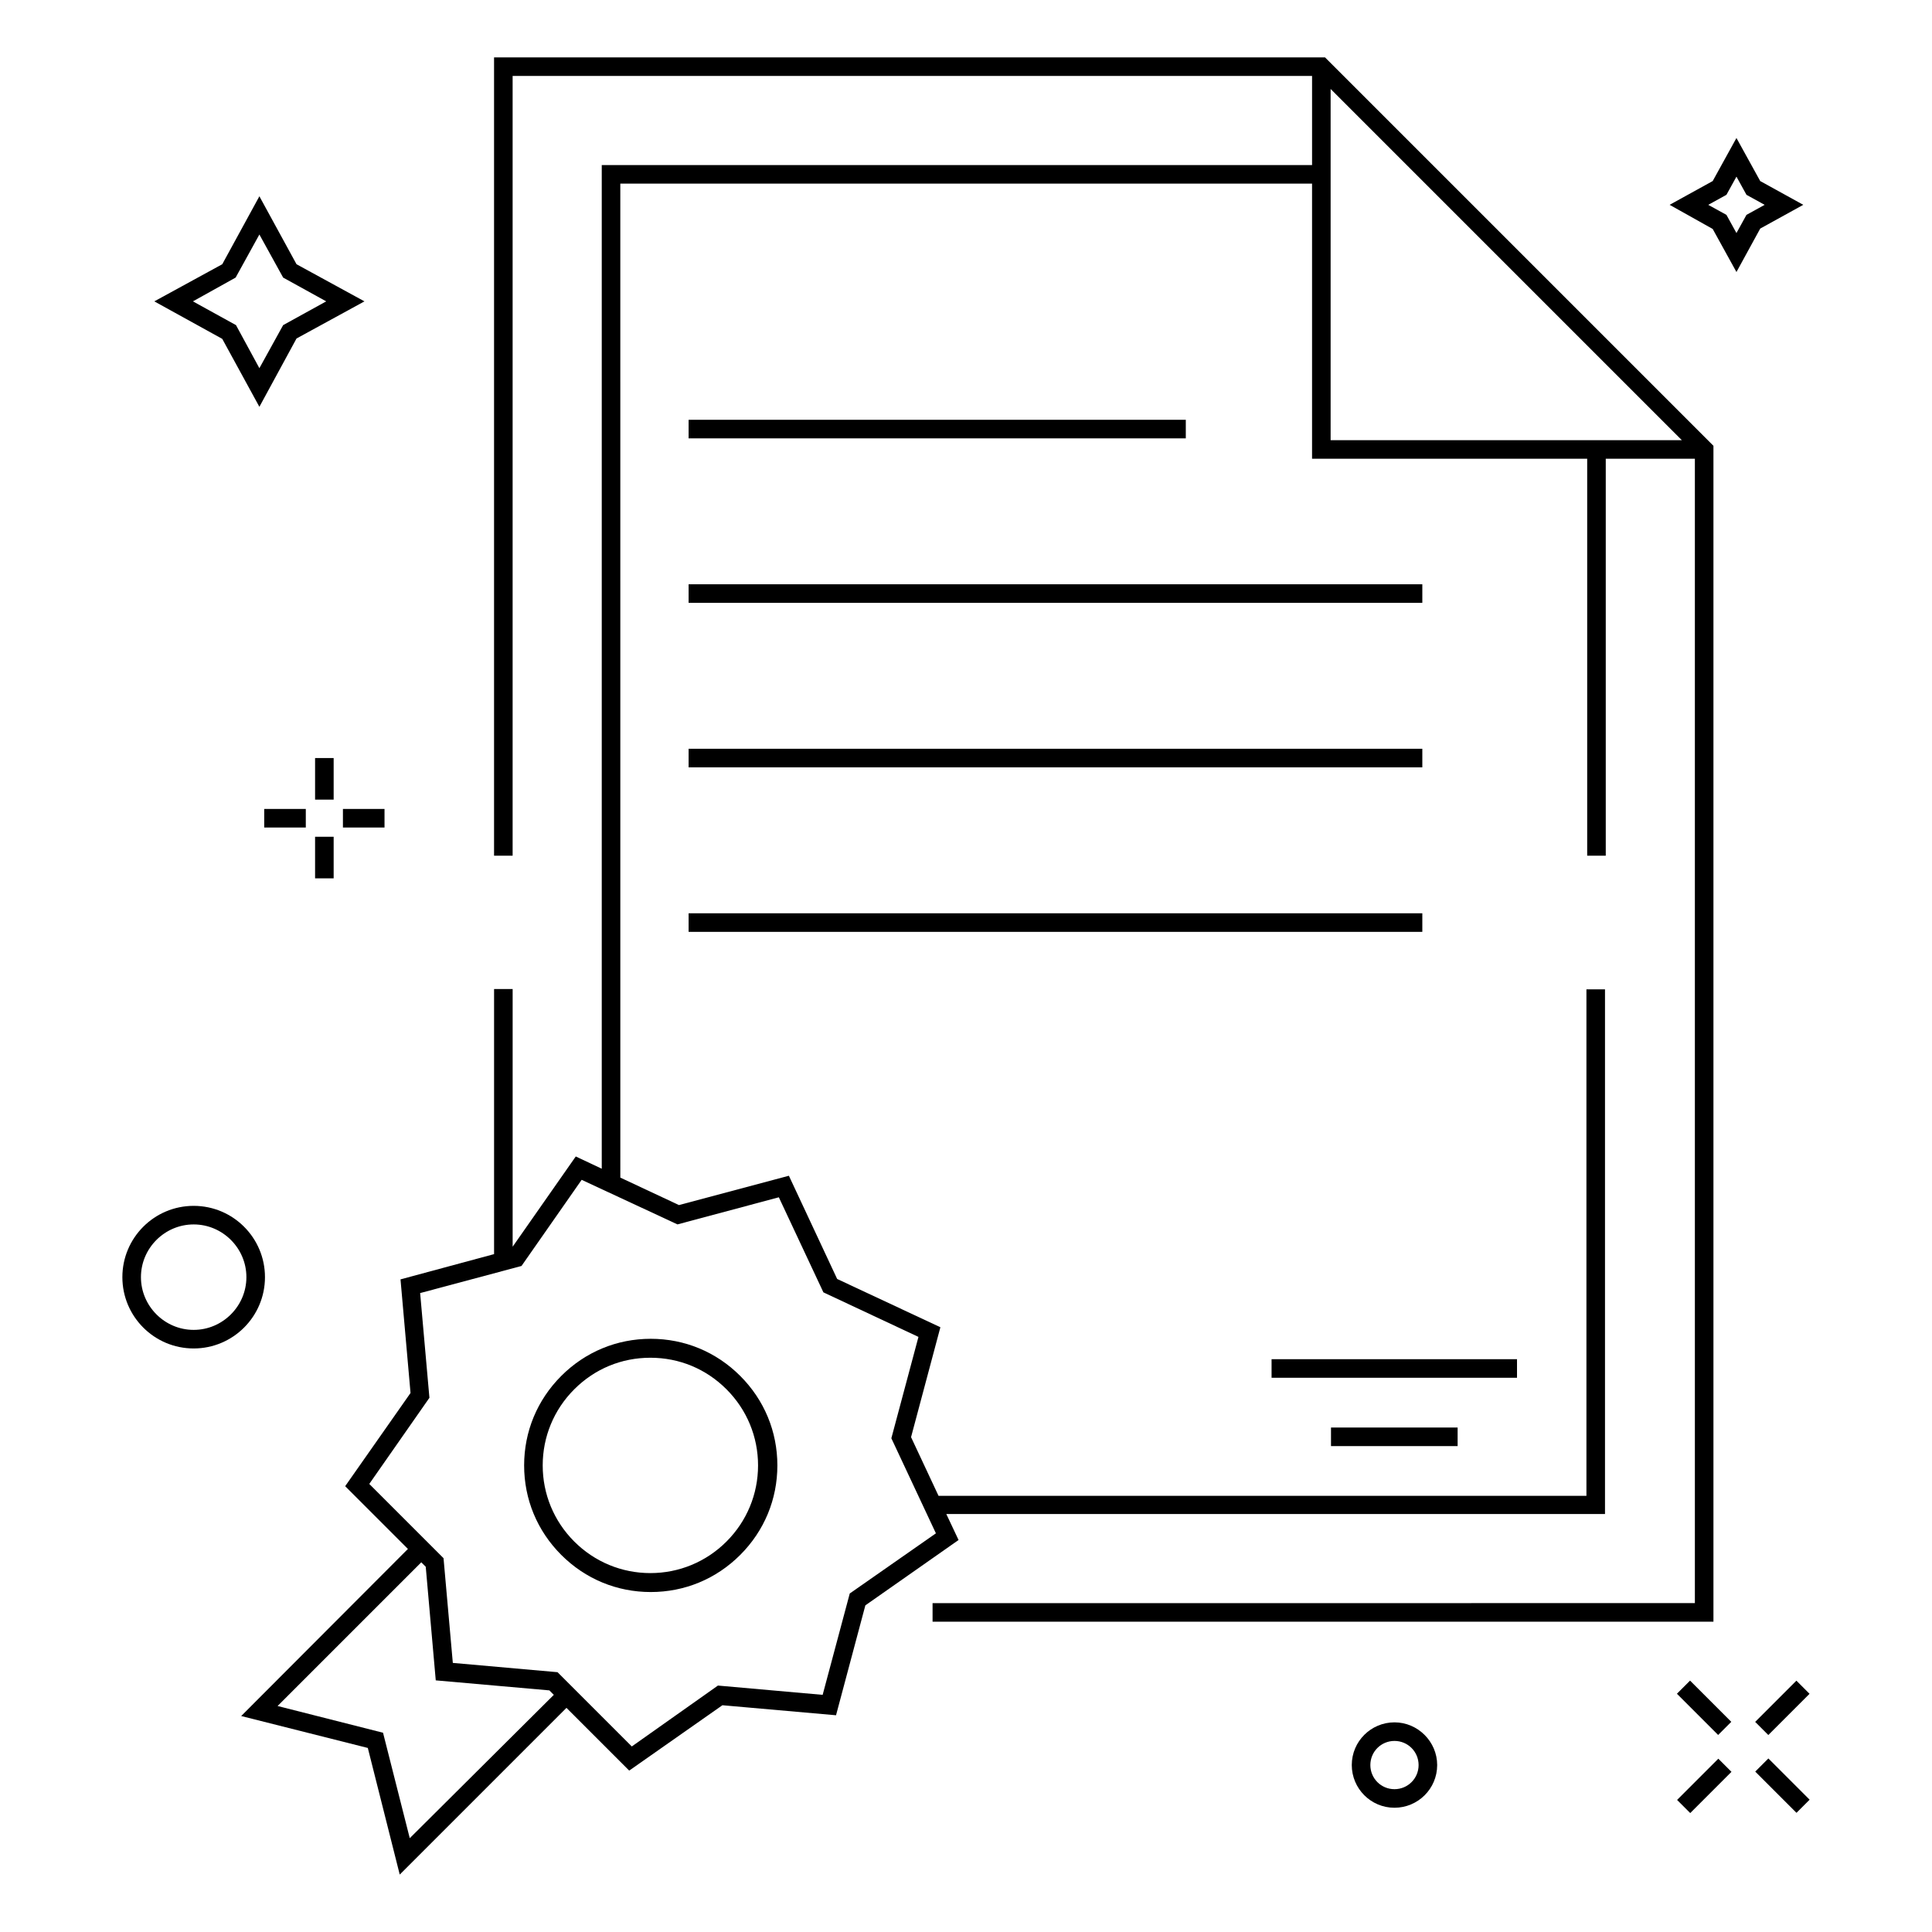
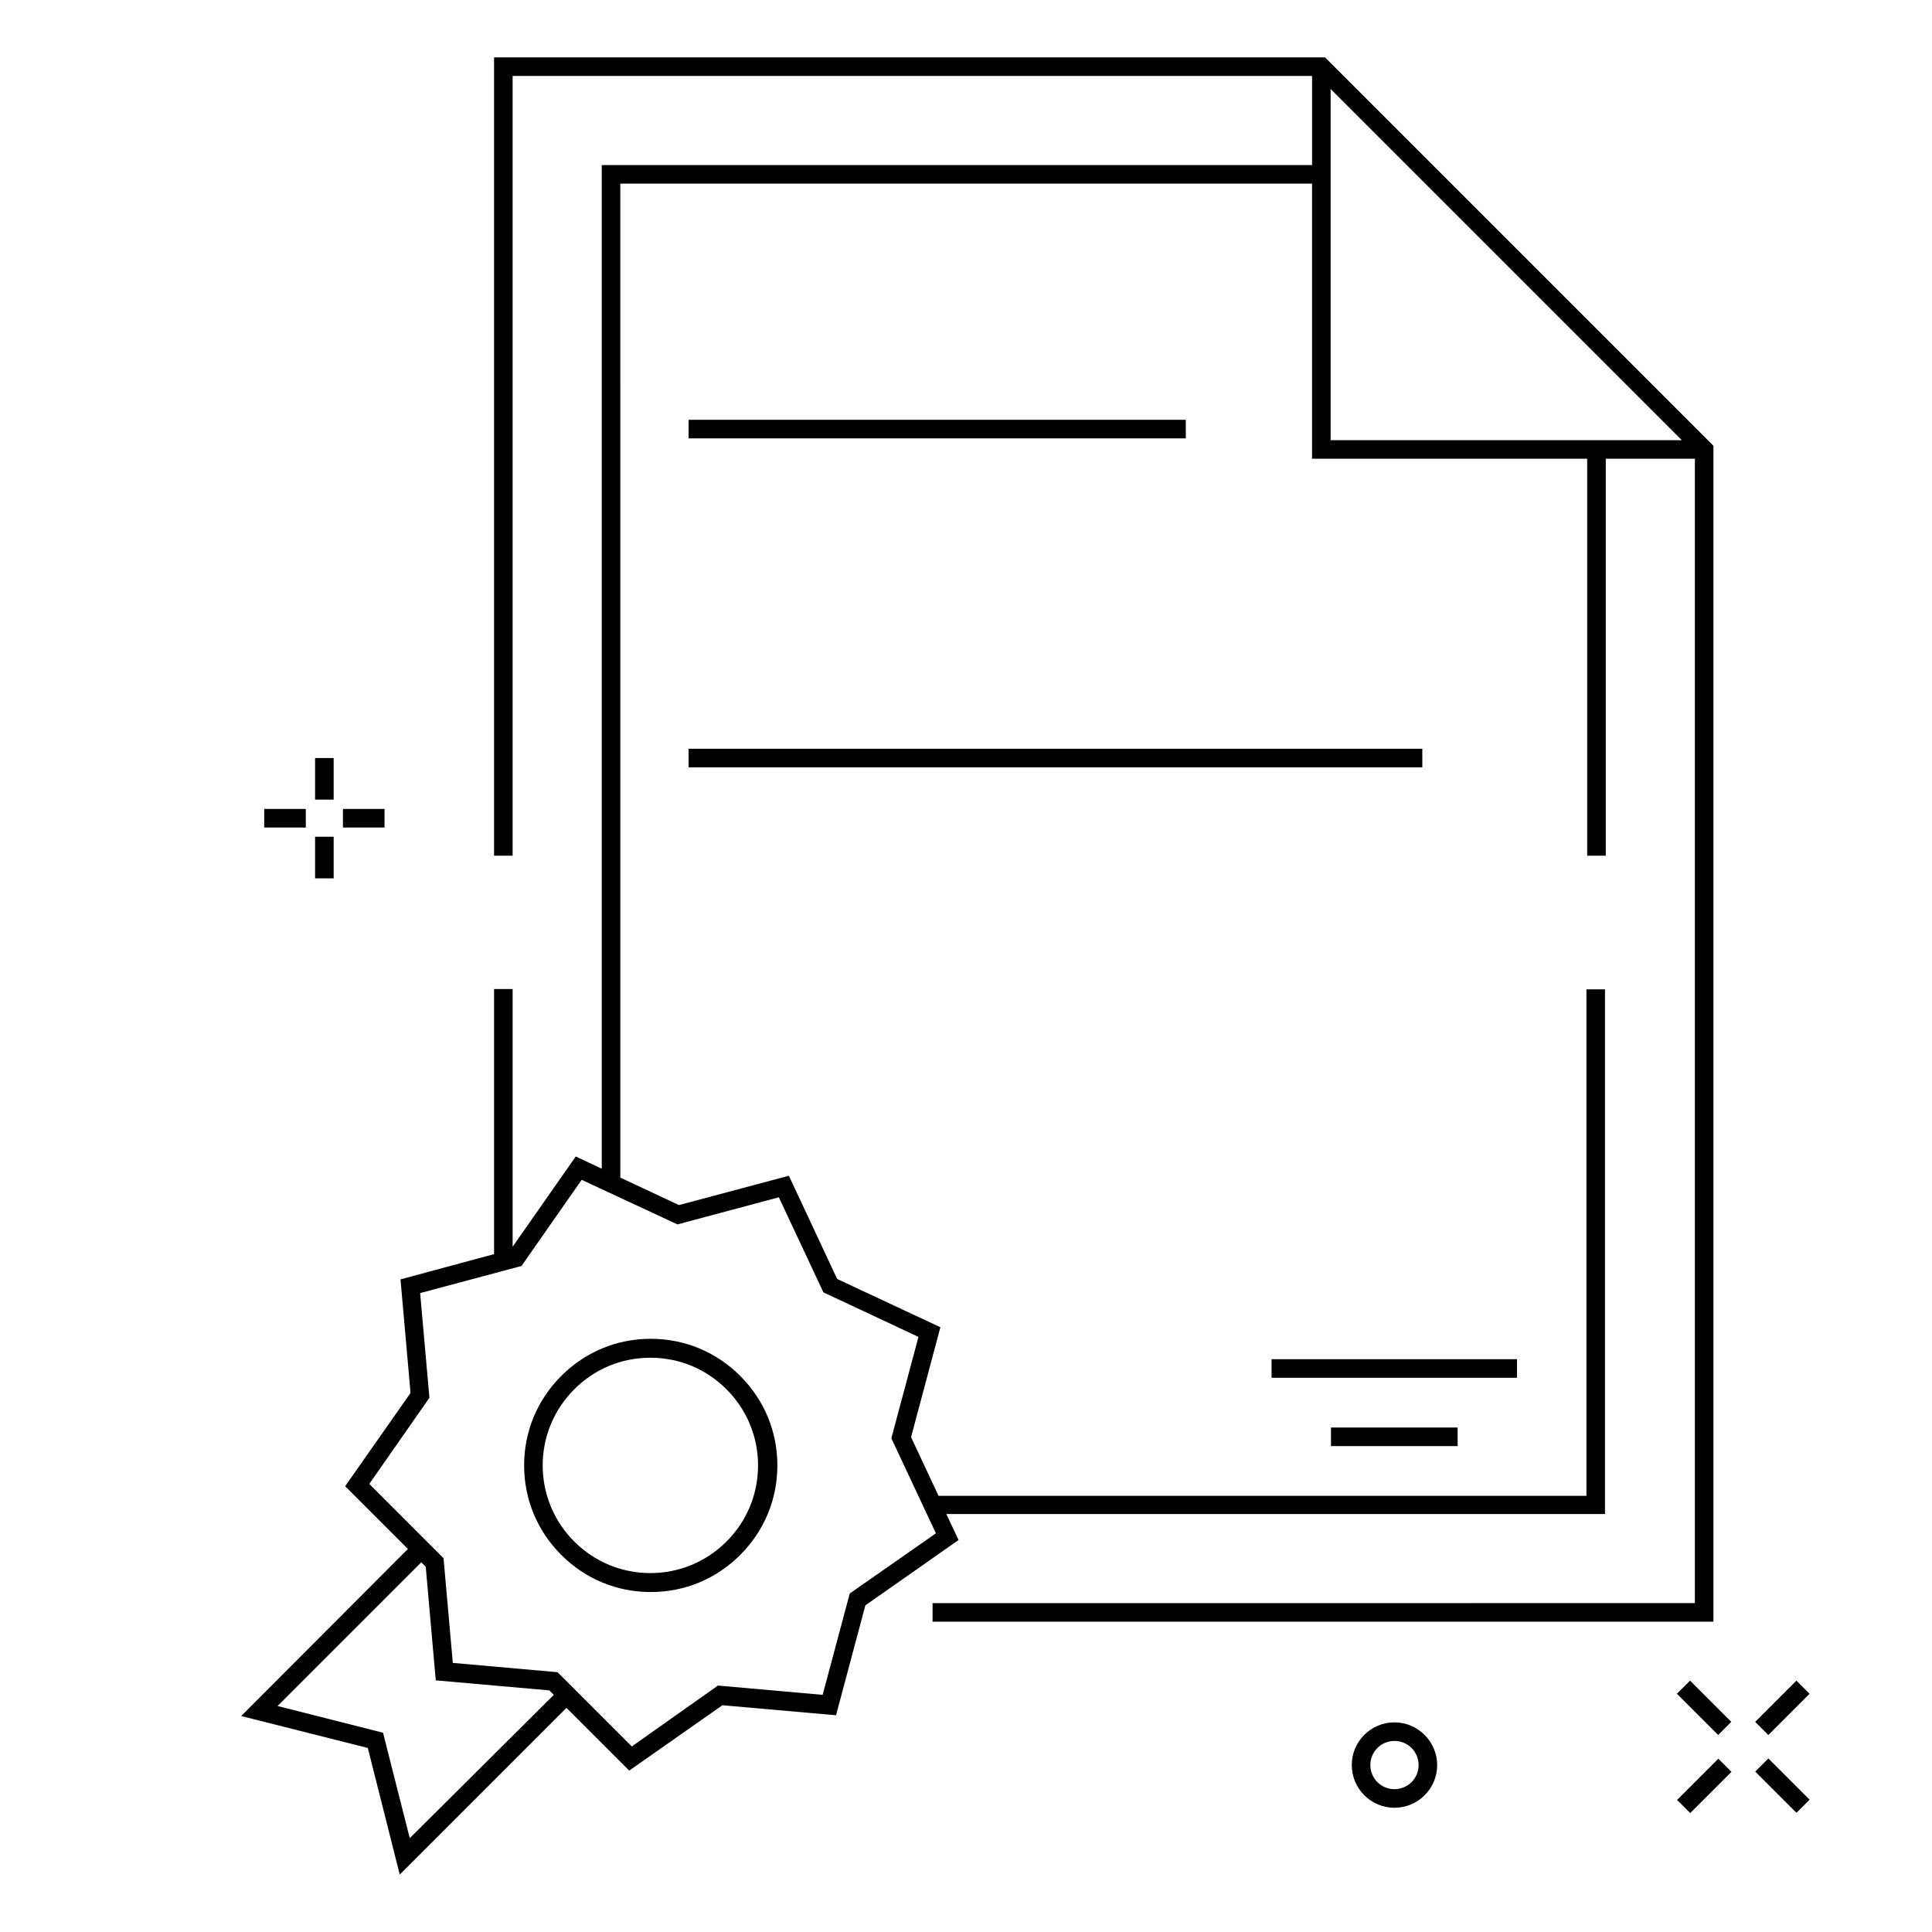
<svg xmlns="http://www.w3.org/2000/svg" fill="#000000" width="800px" height="800px" version="1.1" viewBox="144 144 512 512">
  <g>
    <path d="m326.49 255.25h131.76v4.922h-131.76z" />
-     <path d="m326.49 298.84h194.44v4.922h-194.44z" />
    <path d="m326.49 342.43h194.44v4.922h-194.44z" />
-     <path d="m326.49 386.03h194.44v4.922h-194.44z" />
    <path d="m496.73 522.31h33.555v4.922h-33.555z" />
    <path d="m480.98 504.2h65.043v4.922h-65.043z" />
    <path d="m391.14 568.85v4.922h206.94v-311.63l-102.93-102.93h-220.22v211.56h4.922v-206.64h211.86v23.617l-188.24-0.004v265.98l-6.887-3.246-16.727 23.91v-68.289h-4.922v70.258l-24.797 6.691 2.656 30.109-17.32 24.699 16.629 16.629-44.184 44.281 33.555 8.461 8.461 33.555 44.184-44.184 16.629 16.629 24.699-17.32 30.109 2.656 7.773-29.125 24.699-17.32-3.246-6.887h174.56v-139.04h-4.922v134.22l-171.7-0.004-7.281-15.547 7.773-29.125-27.355-12.793-12.793-27.355-29.125 7.773-15.547-7.281-0.004-263.42h183.32v72.914h72.914v105.19h4.922v-105.19h23.617v303.27zm-138.55 62.289-7.082-27.945-27.945-7.086 38.082-38.082 1.18 1.18 2.656 30.109 30.109 2.656 1.18 1.18zm70.949-162.66 26.863-7.184 11.809 25.191 25.191 11.809-7.184 26.863 11.809 25.191-22.832 15.941-7.184 26.863-27.75-2.461-22.828 16.137-19.68-19.68-27.75-2.461-2.461-27.75-19.68-19.68 15.941-22.828-2.461-27.75 26.863-7.184 15.941-22.828zm173.09-207.82v-93.086l93.086 93.086h-93.086z" />
    <path d="m282.9 532.35c0 8.953 3.445 17.32 9.84 23.715 6.394 6.394 14.762 9.84 23.715 9.84s17.32-3.445 23.715-9.84 9.84-14.762 9.84-23.715-3.445-17.32-9.84-23.715c-6.394-6.394-14.762-9.84-23.715-9.84s-17.32 3.445-23.715 9.84c-6.394 6.394-9.84 14.758-9.84 23.715zm33.457-28.535c7.676 0 14.762 2.953 20.172 8.363 5.41 5.41 8.363 12.594 8.363 20.172s-2.953 14.762-8.363 20.172c-5.41 5.41-12.594 8.363-20.172 8.363s-14.762-2.953-20.172-8.363c-5.41-5.41-8.363-12.594-8.363-20.172s2.953-14.762 8.363-20.172c5.41-5.414 12.496-8.363 20.172-8.363z" />
    <path d="m588.4 592.86 3.481-3.481 10.926 10.926-3.481 3.481z" />
    <path d="m609.16 613.49 3.481-3.481 10.926 10.926-3.481 3.481z" />
    <path d="m588.45 621 10.926-10.926 3.481 3.481-10.926 10.926z" />
    <path d="m609.14 600.32 10.926-10.926 3.481 3.481-10.926 10.926z" />
-     <path d="m621.89 198.28-11.414-6.297-6.297-11.414-6.297 11.414-11.414 6.297 11.414 6.394 6.297 11.414 6.297-11.512zm-17.711 7.481-2.656-4.82-4.82-2.656 4.82-2.656 2.656-4.82 2.656 4.82 4.82 2.656-4.82 2.656z" />
-     <path d="m214.22 482.46c0-10.43-8.461-18.895-18.895-18.895-10.43 0-18.895 8.461-18.895 18.895 0 10.43 8.461 18.895 18.895 18.895 10.434 0 18.895-8.465 18.895-18.895zm-18.895 13.973c-7.676 0-13.973-6.297-13.973-13.973s6.297-13.973 13.973-13.973 13.973 6.297 13.973 13.973-6.297 13.973-13.973 13.973z" />
    <path d="m227.5 344.89h4.922v11.02h-4.922z" />
    <path d="m227.5 365.75h4.922v11.02h-4.922z" />
    <path d="m214.02 358.38h11.02v4.922h-11.02z" />
    <path d="m234.88 358.38h11.02v4.922h-11.02z" />
-     <path d="m212.74 251.81 9.84-18.105 18.008-9.84-18.008-9.84-9.84-18.008-9.84 18.008-18.008 9.84 18.008 9.938zm-6.297-34.246 6.297-11.414 6.297 11.414 11.414 6.301-11.414 6.297-6.297 11.414-6.199-11.414-11.414-6.297z" />
    <path d="m513.55 600.44c-6.199 0-11.316 5.019-11.316 11.316 0 6.199 5.019 11.316 11.316 11.316 6.199 0 11.316-5.019 11.316-11.316 0-6.199-5.117-11.316-11.316-11.316zm0 17.711c-3.543 0-6.394-2.856-6.394-6.394 0-3.543 2.856-6.394 6.394-6.394 3.543 0 6.394 2.856 6.394 6.394 0.004 3.539-2.852 6.394-6.394 6.394z" />
  </g>
</svg>